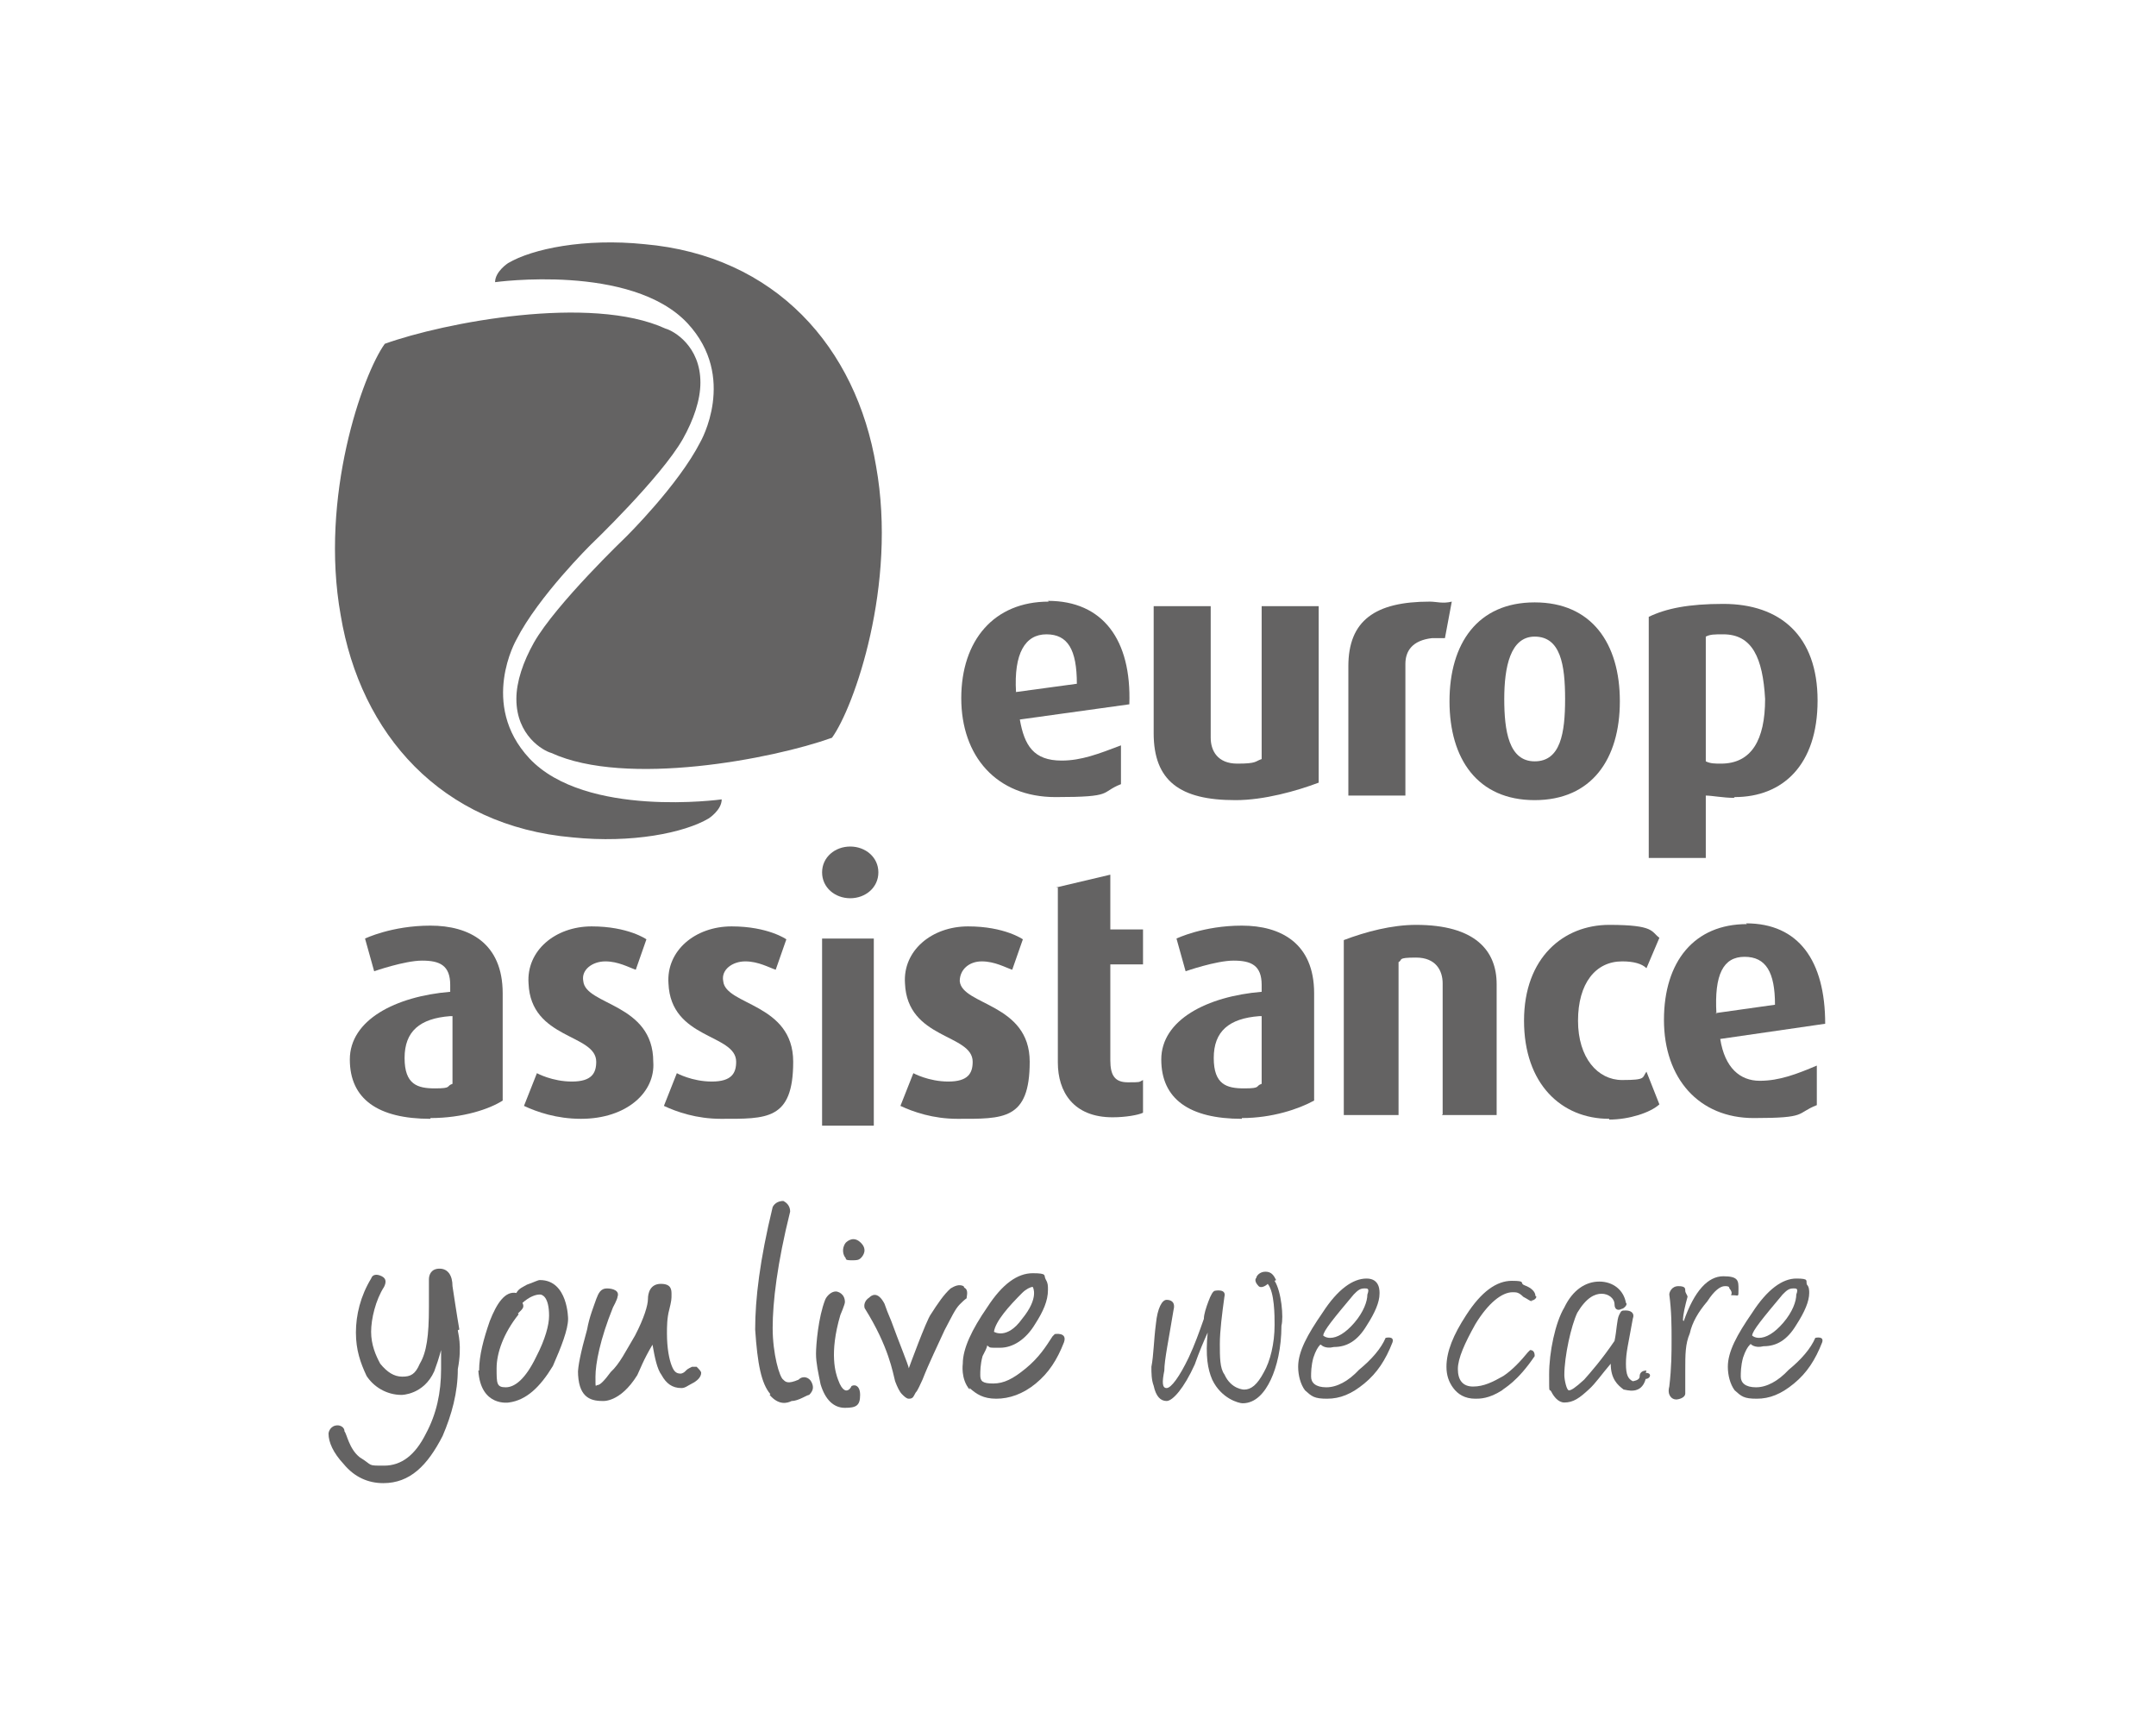
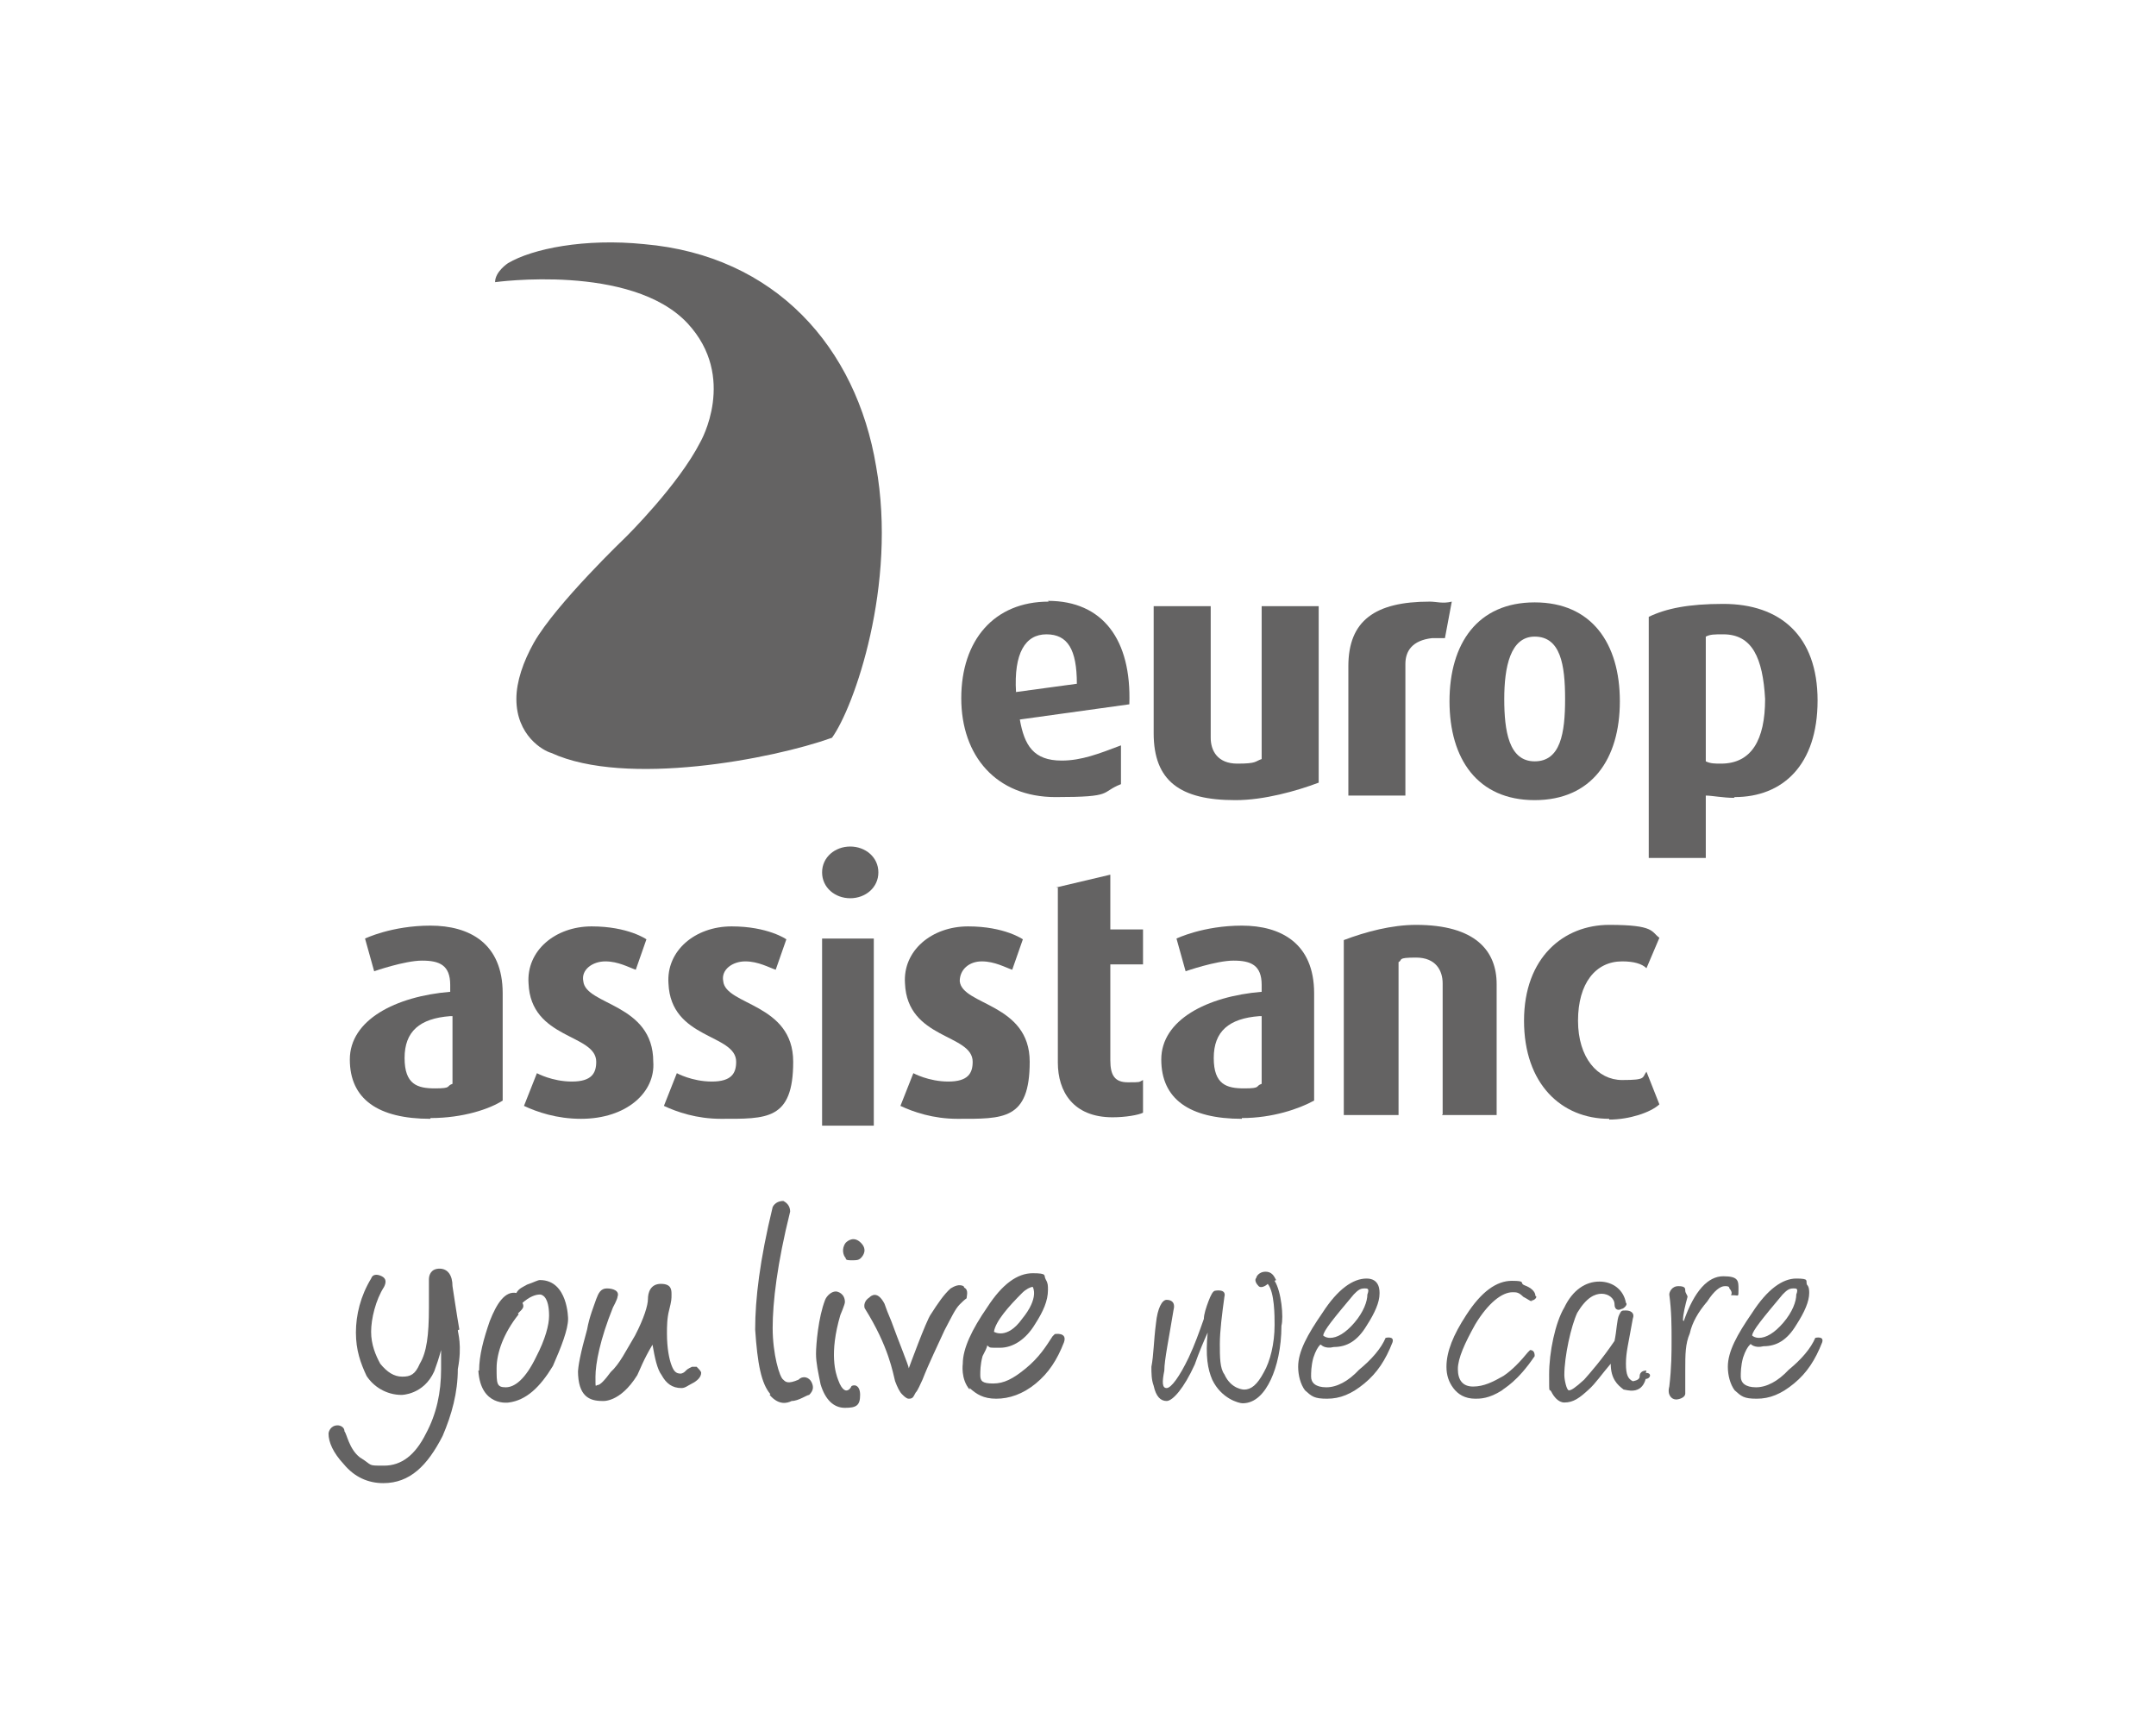
<svg xmlns="http://www.w3.org/2000/svg" id="Livello_1" version="1.1" viewBox="0 0 283.5 226.8">
  <defs>
    <style>
      .st0 {
        fill-rule: evenodd;
      }

      .st0, .st1 {
        fill: #646363;
      }
    </style>
  </defs>
  <g id="Contenuti-Utili">
    <g id="Consigli-di-Viaggio-2">
      <g id="logo_x2F_Flat_x5F_White_x5F_RGB">
        <g id="Group">
          <path id="Path" class="st0" d="M111.8,118.1c-2,0-3.7-1.4-3.7-3.4s1.7-3.4,3.7-3.4,3.7,1.4,3.7,3.4-1.7,3.4-3.7,3.4" />
          <path id="Path1" data-name="Path" class="st0" d="M94.8,147.1c-3.2,0-5.8-.9-7.5-1.7l1.7-4.3s2,1.1,4.6,1.1,3.2-1.1,3.2-2.6c0-3.7-8.6-2.9-8.9-10.3-.3-4.3,3.5-7.5,8.3-7.5s7.2,1.7,7.2,1.7l-1.4,4c-.9-.3-2.3-1.1-4-1.1s-3.2,1.1-2.9,2.6c.3,3.2,9.2,2.9,9.2,10.6s-3.5,7.5-9.5,7.5" />
          <path id="Path2" data-name="Path" class="st0" d="M125.9,147.1c-3.2,0-5.8-.9-7.5-1.7l1.7-4.3s2,1.1,4.6,1.1,3.2-1.1,3.2-2.6c0-3.7-8.6-2.9-8.9-10.3-.3-4.3,3.5-7.5,8.3-7.5s7.2,1.7,7.2,1.7l-1.4,4c-.9-.3-2.3-1.1-4-1.1s-2.9,1.1-2.9,2.6c.3,3.2,9.2,2.9,9.2,10.6s-3.5,7.5-9.5,7.5" />
          <path id="Path3" data-name="Path" class="st0" d="M76.4,147.1c-3.2,0-5.8-.9-7.5-1.7l1.7-4.3s2,1.1,4.6,1.1,3.2-1.1,3.2-2.6c0-3.7-8.6-2.9-8.9-10.3-.3-4.3,3.5-7.5,8.3-7.5s7.2,1.7,7.2,1.7l-1.4,4c-.9-.3-2.3-1.1-4-1.1s-3.2,1.1-2.9,2.6c.3,3.2,9.2,2.9,9.2,10.6.3,4-3.5,7.5-9.5,7.5" />
          <path id="Path4" data-name="Path" class="st0" d="M138.8,116.7l7.2-1.7v7.2h4.3v4.6h-4.3v12.6c0,2,.6,2.9,2.3,2.9s1.4,0,2-.3v4.3c-.6.3-2.3.6-4,.6-5.2,0-7.2-3.4-7.2-7.2v-23h-.3Z" />
          <path id="Shape" class="st0" d="M165.6,133.6c-4,.3-6,2-6,5.5s1.7,4,4,4,1.4-.3,2.3-.6v-8.9h-.3ZM163.3,147.1c-6.9,0-10.6-2.6-10.6-7.8s6-8.3,13.2-8.9v-.9c0-2.6-1.4-3.2-3.7-3.2s-6.3,1.4-6.3,1.4l-1.2-4.3s3.5-1.7,8.6-1.7,9.5,2.3,9.5,8.9v14.1c-2,1.1-5.5,2.3-9.5,2.3" />
          <path id="Path5" data-name="Path" class="st0" d="M189.7,146.5v-17.2c0-1.7-.9-3.4-3.5-3.4s-1.7.3-2.3.6v20.1h-7.2v-23c2.9-1.1,6.3-2,9.5-2,7.8,0,10.6,3.4,10.6,7.8v17.2h-7.2Z" />
-           <path id="Shape1" data-name="Shape" class="st0" d="M225.7,133.3c-.3-5.2.9-7.5,3.7-7.5s4,2,4,6.3l-7.8,1.1ZM229.7,121.5c-6.9,0-10.9,4.9-10.9,12.6s4.6,12.9,11.8,12.9,5.5-.6,8.3-1.7v-5.2c-2.6,1.1-4.9,2-7.5,2s-4.6-1.7-5.2-5.5l13.8-2c0-8.3-3.5-13.2-10.4-13.2" />
          <path id="Path6" data-name="Path" class="st0" d="M211.6,147.1c-6.3,0-11.2-4.6-11.2-12.9s5.2-12.6,11.2-12.6,5.5.9,6.6,1.7l-1.7,4c-.6-.6-1.7-.9-3.2-.9-3.5,0-5.8,2.9-5.8,7.8s2.6,7.8,5.8,7.8,2.6-.3,3.2-1.1l1.7,4.3c-1.2,1.1-4,2-6.6,2" />
          <path id="Shape2" data-name="Shape" class="st0" d="M59.2,133.6c-4,.3-6,2-6,5.5s1.7,4,4,4,1.4-.3,2.3-.6v-8.9h-.3ZM56.6,147.1c-6.9,0-10.6-2.6-10.6-7.8s6-8.3,13.2-8.9v-.9c0-2.6-1.4-3.2-3.7-3.2s-6.3,1.4-6.3,1.4l-1.2-4.3s3.5-1.7,8.6-1.7,9.5,2.3,9.5,8.9v14.1c-1.7,1.1-5.2,2.3-9.5,2.3" />
          <rect id="Rectangle" class="st1" x="108.1" y="123.4" width="6.8" height="24.6" />
          <path id="Path7" data-name="Path" class="st0" d="M188,79.1c-7.2,0-10.7,2.5-10.7,8.5v17h7.5v-17.3c0-1.7.9-3.1,3.5-3.4h1.7l.9-4.8c-1.2.3-2,0-2.9,0" />
          <path id="Path8" data-name="Path" class="st0" d="M162.4,105.2c-7.2,0-10.7-2.5-10.7-8.8v-16.7h7.5v17.3c0,1.7.9,3.4,3.5,3.4s2.3-.3,3.2-.6v-20.1h7.5v23.2c-2.9,1.1-7.2,2.3-10.9,2.3" />
          <path id="Shape3" data-name="Shape" class="st0" d="M201.8,83.7c-3.2,0-4,4-4,8.2s.6,8.2,4,8.2,4-3.7,4-8.2-.6-8.2-4-8.2M201.8,105.2c-7.5,0-11.2-5.4-11.2-13s3.7-13,11.2-13,11.2,5.4,11.2,13-3.7,13-11.2,13" />
          <path id="Shape4" data-name="Shape" class="st0" d="M226.6,83.4c-1.2,0-1.7,0-2.3.3v16.4c.6.3,1.2.3,2,.3,4,0,5.8-3.1,5.8-8.5-.3-5.4-1.7-8.5-5.5-8.5M228,104.9c-1.4,0-2.9-.3-3.7-.3v8.2h-7.5v-31.7c2.3-1.1,5.2-1.7,9.8-1.7,7.5,0,12.4,4.2,12.4,12.7s-4.6,12.7-10.9,12.7" />
          <path id="Shape5" data-name="Shape" class="st0" d="M133.6,91c-.3-5.1,1.2-7.6,4-7.6s4,2,4,6.5l-8.1,1.1ZM137.9,79.1c-7.2,0-11.5,5.1-11.5,12.7s4.6,13,12.4,13,5.8-.6,8.6-1.7v-5.1c-2.9,1.1-5.2,2-7.8,2-3.7,0-4.9-2-5.5-5.4l14.4-2c.3-8.5-3.5-13.6-10.7-13.6" />
-           <path id="Path9" data-name="Path" class="st0" d="M50.6,45.2c-2.9,4-8.6,20.1-5.8,35.7,2.6,15.6,13.2,27.7,30.5,29.2,7.8.8,14.7-.6,17.9-2.5,0,0,1.7-1.1,1.7-2.5,0,0-17.9,2.5-25.3-5.4-6.6-7.1-1.7-15.6-1.7-15.6,2.9-5.7,9.8-12.5,9.8-12.5,0,0,9.2-8.8,12.1-13.9,1.4-2.5,2.3-5.1,2.3-7.4,0-4.8-3.5-6.8-4.6-7.1-9.8-4.5-29.1-.8-36.9,2" />
          <path id="Path10" data-name="Path" class="st0" d="M109.4,97c2.9-4,8.6-20.1,5.8-35.7-2.6-15.6-13.2-27.7-30.5-29.2-7.8-.8-14.7.6-17.9,2.5,0,0-1.7,1.1-1.7,2.5,0,0,17.9-2.5,25.3,5.4,6.6,7.1,1.7,15.6,1.7,15.6-2.9,5.7-9.8,12.5-9.8,12.5,0,0-9.2,8.8-12.1,13.9-1.4,2.5-2.3,5.1-2.3,7.4,0,4.8,3.5,6.8,4.6,7.1,9.8,4.5,29.1.8,36.9-2" />
          <path id="Shape6" data-name="Shape" class="st0" d="M179.4,169.4c-.6,0-.9.3-1.4.8-2.6,3.1-4,4.8-4,5.4,0,0,.3.3.9.3.9,0,2-.6,3.2-2,1.2-1.4,1.7-2.8,1.7-3.7.3-.8,0-.8-.3-.8M173.6,176.8c-.3.3-.6.8-.9,1.7-.3,1.1-.3,2-.3,2.5,0,.8.6,1.4,2,1.4s2.9-.8,4.3-2.3c1.7-1.4,2.9-2.8,3.5-4.2,0,0,1.2-.3.9.6-.9,2.3-2,4-3.7,5.4-1.7,1.4-3.2,2-4.9,2s-2-.3-2.9-1.1c-.6-.8-.9-2-.9-3.1,0-2,1.2-4.2,3.2-7.1,2-3.1,4-4.5,5.8-4.5s1.7,1.7,1.7,2c0,1.1-.6,2.5-1.7,4.2-1.2,2-2.6,2.8-4.3,2.8-1.2.3-1.7-.3-1.7-.3" />
          <path id="Shape7" data-name="Shape" class="st0" d="M235.8,169.4c-.6,0-.9.3-1.4.8-2.6,3.1-4,4.8-4,5.4,0,0,.3.3.9.3.9,0,2-.6,3.2-2,1.2-1.4,1.7-2.8,1.7-3.7.3-.8,0-.8-.3-.8M230.1,176.8c-.3.3-.6.8-.9,1.7-.3,1.1-.3,2-.3,2.5,0,.8.6,1.4,2,1.4s2.9-.8,4.3-2.3c1.7-1.4,2.9-2.8,3.5-4.2,0,0,1.2-.3.9.6-.9,2.3-2,4-3.7,5.4-1.7,1.4-3.2,2-4.9,2s-2-.3-2.9-1.1c-.6-.8-.9-2-.9-3.1,0-2,1.2-4.2,3.2-7.1,2-3.1,4-4.5,5.8-4.5s1.2.3,1.4.8c.3.3.3.8.3,1.1,0,1.1-.6,2.5-1.7,4.2-1.2,2-2.6,2.8-4.3,2.8-1.2.3-1.7-.3-1.7-.3" />
          <path id="Path11" data-name="Path" class="st0" d="M201.5,171.1c-.3,0-.6-.3-1.2-.6-.6-.6-.9-.6-1.4-.6-1.4,0-3.2,1.4-4.9,4.2-1.4,2.5-2.3,4.5-2.3,5.9s.6,2.3,2,2.3,2.6-.6,4-1.4c1.2-.8,2.3-2,3.2-3.1l.3-.3c.6,0,.6.6.6.8-2.3,3.4-4,4.2-4.3,4.5-1.7,1.1-2.9,1.1-3.5,1.1-1.4,0-2.3-.6-2.9-1.4-.6-.8-.9-1.7-.9-2.8,0-2,.9-4.2,2.6-6.8,2-3.1,4-4.5,6-4.5s.9.3,1.7.6,1.4.8,1.4,1.4c.3,0,0,.6-.6.6" />
          <path id="Path12" data-name="Path" class="st0" d="M221.4,173.7c1.4-4,3.2-5.9,5.2-5.9s2,.6,2,1.7,0,.8-.6.8-.3,0-.3-.3-.3-.6-.3-.6c0-.3-.3-.3-.6-.3-.6,0-1.4.6-2.3,2-1.2,1.4-2,2.8-2.3,4.2-.6,1.4-.6,2.8-.6,4.8v3.1c0,.6-.9.8-1.2.8-.6,0-1.2-.6-.9-1.7.3-2.5.3-4.5.3-6.2s0-3.7-.3-5.9c0-.3.3-1.1,1.2-1.1s.9.3.9.6.3.6.3.8c-.3,1.1-.6,2.3-.6,3.1" />
          <path id="Path13" data-name="Path" class="st0" d="M167.8,168.3c-.3-.6-.6-1.1-1.4-1.1s-1.2.6-1.2.8c-.3.3,0,.8.3,1.1.3.3.9,0,1.2-.3.9,1.1.9,4.2.9,5.4,0,2.5-.6,4.8-1.4,6.2-.9,1.7-1.7,2.3-2.6,2.3,0,0-1.7,0-2.6-2-.6-.8-.6-2.3-.6-4s.3-4,.6-6.2c.3-1.1-1.2-.8-1.2-.8-.3,0-.6.6-.9,1.4s-.6,1.7-.6,2.3c-.6,1.7-1.2,3.4-2,5.1-1.2,2.5-2.3,4-2.9,4s-.6-.8-.3-2.3c0-1.4.6-4.2,1.2-7.9.3-1.1-.3-1.4-.9-1.4s-1.2,1.1-1.4,3.1c-.3,2.3-.3,4.2-.6,5.7,0,.8,0,1.7.3,2.5.3,1.4.9,2,1.7,2s2.3-1.7,3.7-4.8c.6-1.7,1.2-3.1,1.7-4.2-.3,3.1,0,4.8.6,6.2,1.2,2.5,3.5,3.1,4,3.1,1.7,0,2.9-1.4,3.7-3.1s1.4-4.2,1.4-7.1c.3-1.1,0-4.5-.9-5.9" />
          <path id="Path14" data-name="Path" class="st0" d="M216.5,180.2c-.6,0-.9.3-.9.8s-.9.6-.9.6c-.6-.3-.9-.8-.9-2.3s.3-2.5.9-5.9c.3-.8-.3-1.1-.9-1.1s-.6,0-.9.6c-.3.6-.3,2-.6,3.4-1.7,2.5-3.2,4.2-4,5.1-1.2,1.1-1.7,1.4-2,1.4s-.6-1.4-.6-2c0-2.5.9-6.5,1.7-8.2,1.2-2,2.3-2.5,3.2-2.5s1.7.6,1.7,1.4.6.8.9.6c.3,0,.9-.6.6-.8h0c-.3-1.7-1.7-2.8-3.5-2.8s-3.5,1.1-4.6,3.4c-1.2,2-2,5.9-2,8.8s0,1.7.3,2.3c.3.6.9,1.4,1.7,1.4h0c1.2,0,2-.6,3.2-1.7.9-.8,1.7-2,2.9-3.4,0,2,.9,2.8,1.7,3.4.3,0,2.3.8,2.9-1.4.6,0,.9-.8,0-.8" />
          <path id="Shape8" data-name="Shape" class="st0" d="M68.2,172.8c-2,2.5-2.9,5.1-2.9,7.1s0,2.5,1.2,2.5,2.6-1.1,4-4c1.2-2.3,1.7-4.2,1.7-5.4,0-2.5-.9-2.8-1.2-2.8-.6,0-1.4.3-2.3,1.1.3.6,0,.8-.6,1.4M63,180.2h0c0-2,.6-4.2,1.4-6.5.9-2.3,2-4,3.5-3.7.3-.6.9-.8,1.4-1.1.9-.3,1.4-.6,1.7-.6,3.7,0,3.7,5.1,3.7,5.1,0,1.4-.9,3.7-2,6.2-1.7,2.8-3.5,4.5-5.8,4.8,0,0-3.7.6-4-4.2" />
          <path id="Path15" data-name="Path" class="st0" d="M76,180.5h0c0-.8.3-2.5,1.2-5.7.3-1.7.9-3.1,1.2-4,.3-.8.6-1.4,1.4-1.4s1.7.3,1.4,1.1c0,.3-.6,1.4-.6,1.4-1.7,4.2-2.3,7.4-2.3,9.1s0,1.1.3,1.1.9-.6,1.7-1.7c1.2-1.1,2-2.8,3.2-4.8,1.2-2.3,1.7-4,1.7-4.8s.3-2,1.7-2,1.4.8,1.4,1.4,0,.8-.3,2c-.3,1.1-.3,2.3-.3,3.1,0,2,.3,3.4.6,4.2s.6,1.1,1.2,1.1c0,0,.3,0,.6-.3s.3-.3.9-.6h.6c.3.3.6.6.6.8,0,.6-.6,1.1-1.2,1.4-.6.3-.9.6-1.4.6-1.2,0-2-.6-2.6-1.7-.6-.8-.9-2.3-1.2-4-1.2,2-1.7,3.4-2,4-2.3,3.7-4.6,3.4-4.6,3.4-1.7,0-3.2-.6-3.2-4" />
          <path id="Shape9" data-name="Shape" class="st0" d="M112,182.2c-.3.6-.6.6-.6.6,0,0-.6.3-1.2-1.4-.3-.8-1.2-3.4.3-8.5,0,0,.6-1.4.6-1.7,0-1.1-.9-1.4-1.2-1.4-.6,0-1.2.6-1.4,1.1-.9,2.3-1.2,5.9-1.2,7.1s.3,2.5.6,4c.6,2,1.7,3.1,3.2,3.1s2-.3,2-1.7-.9-1.4-1.2-1.1M112,165.7h0c.6,0,.9,0,1.2-.3.3-.3.9-1.1,0-2s-1.7-.3-2,0c-.6.8-.3,1.7,0,2,0,.3.3.3.9.3" />
          <path id="Shape10" data-name="Shape" class="st0" d="M134.4,173.4c2.3-2.8,1.4-4.2,1.4-4.2-.3,0-.9.3-1.4.8-1.7,1.7-3.5,3.7-3.7,5.1,0,0,1.7,1.1,3.7-1.7M127.5,182.7c-1.2-1.4-.9-3.4-.9-3.4,0-2,1.2-4.5,3.2-7.4,2-3.1,4-4.5,6-4.5s1.4.3,1.7.8.3.8.3,1.4c0,1.4-.6,2.8-1.7,4.5-1.2,2-2.9,3.1-4.6,3.1s-1.2,0-1.7-.3c0,.3-.3.8-.6,1.4-.3,1.1-.3,2-.3,2.5,0,.8.3,1.1,1.7,1.1s2.6-.6,4.3-2c1.7-1.4,2.6-2.8,3.5-4.2l.3-.3s1.7-.3,1.2,1.1c-.9,2.3-2,4-3.7,5.4-1.7,1.4-3.5,2-5.2,2h0c-1.7,0-2.6-.6-3.5-1.4" />
          <path id="Path16" data-name="Path" class="st0" d="M60.4,174.8c-.3-1.7-.9-5.7-.9-5.7,0-1.4-.6-2.3-1.7-2.3s-1.4.8-1.4,1.4v3.7c0,3.7-.3,5.9-1.2,7.4-.6,1.4-1.2,1.7-2.3,1.7s-2-.6-2.9-1.7c-.6-1.1-1.2-2.5-1.2-4.2s.6-4.2,1.7-5.9c.3-.6.3-1.1-.3-1.4-.6-.3-1.2-.3-1.4.3h0c-1.4,2.3-2,4.8-2,7.1s.6,4,1.4,5.7c.9,1.4,2.6,2.5,4.6,2.5,0,0,2.9,0,4.3-3.1.3-.8.6-1.7.9-2.8v2.5c0,3.1-.6,5.9-2,8.5-1.4,2.8-3.2,4.2-5.5,4.2s-1.4,0-3.2-1.1c-1.4-1.1-1.7-3.1-2-3.4,0-.6-.6-.8-.9-.8-.9,0-1.2.8-1.2,1.1,0,1.1.6,2.5,2,4,1.4,1.7,3.2,2.5,5.2,2.5h0c3.5,0,5.8-2.3,7.8-6.2,1.2-2.8,2-5.7,2-8.8.6-3.1,0-4.8,0-5.1" />
          <path id="Path17" data-name="Path" class="st0" d="M126.7,169.1c-.6-.3-1.2,0-1.7.3-.9.8-1.7,2-2.6,3.4-.6.8-2.9,7.1-2.9,7.1,0-.3-1.4-3.7-2.3-6.2q-.6-1.4-.9-2.3c-.9-1.7-1.7-1.1-2-.8-.9.6-.6,1.4-.6,1.4,3.2,5.1,3.7,8.5,4,9.6.3.8.6,1.4.9,1.7.3.3.6.6.9.6.6,0,.6-.3.9-.8.3-.3.6-1.1.9-1.7.9-2.3,2-4.5,2.9-6.5.9-1.7,1.4-2.8,2-3.4.3-.3.6-.6.9-.8,0-.3.3-1.1-.3-1.4" />
          <path id="Path18" data-name="Path" class="st0" d="M101.3,183.3c-1.2-1.4-1.7-4-2-8.5,0-4,.6-9.1,2.3-16.1h0c.3-.6.9-.8,1.4-.8.6.3.9.8.9,1.4-1.7,6.8-2.3,11.9-2.3,15.3s.9,6.5,1.4,6.8c.3.3.6.6,2,0,.6-.6,1.4-.3,1.7.3s.3,1.1-.3,1.7c-.3,0-1.4.8-2.3.8-.6.3-1.7.6-2.9-.8" />
        </g>
      </g>
    </g>
  </g>
</svg>